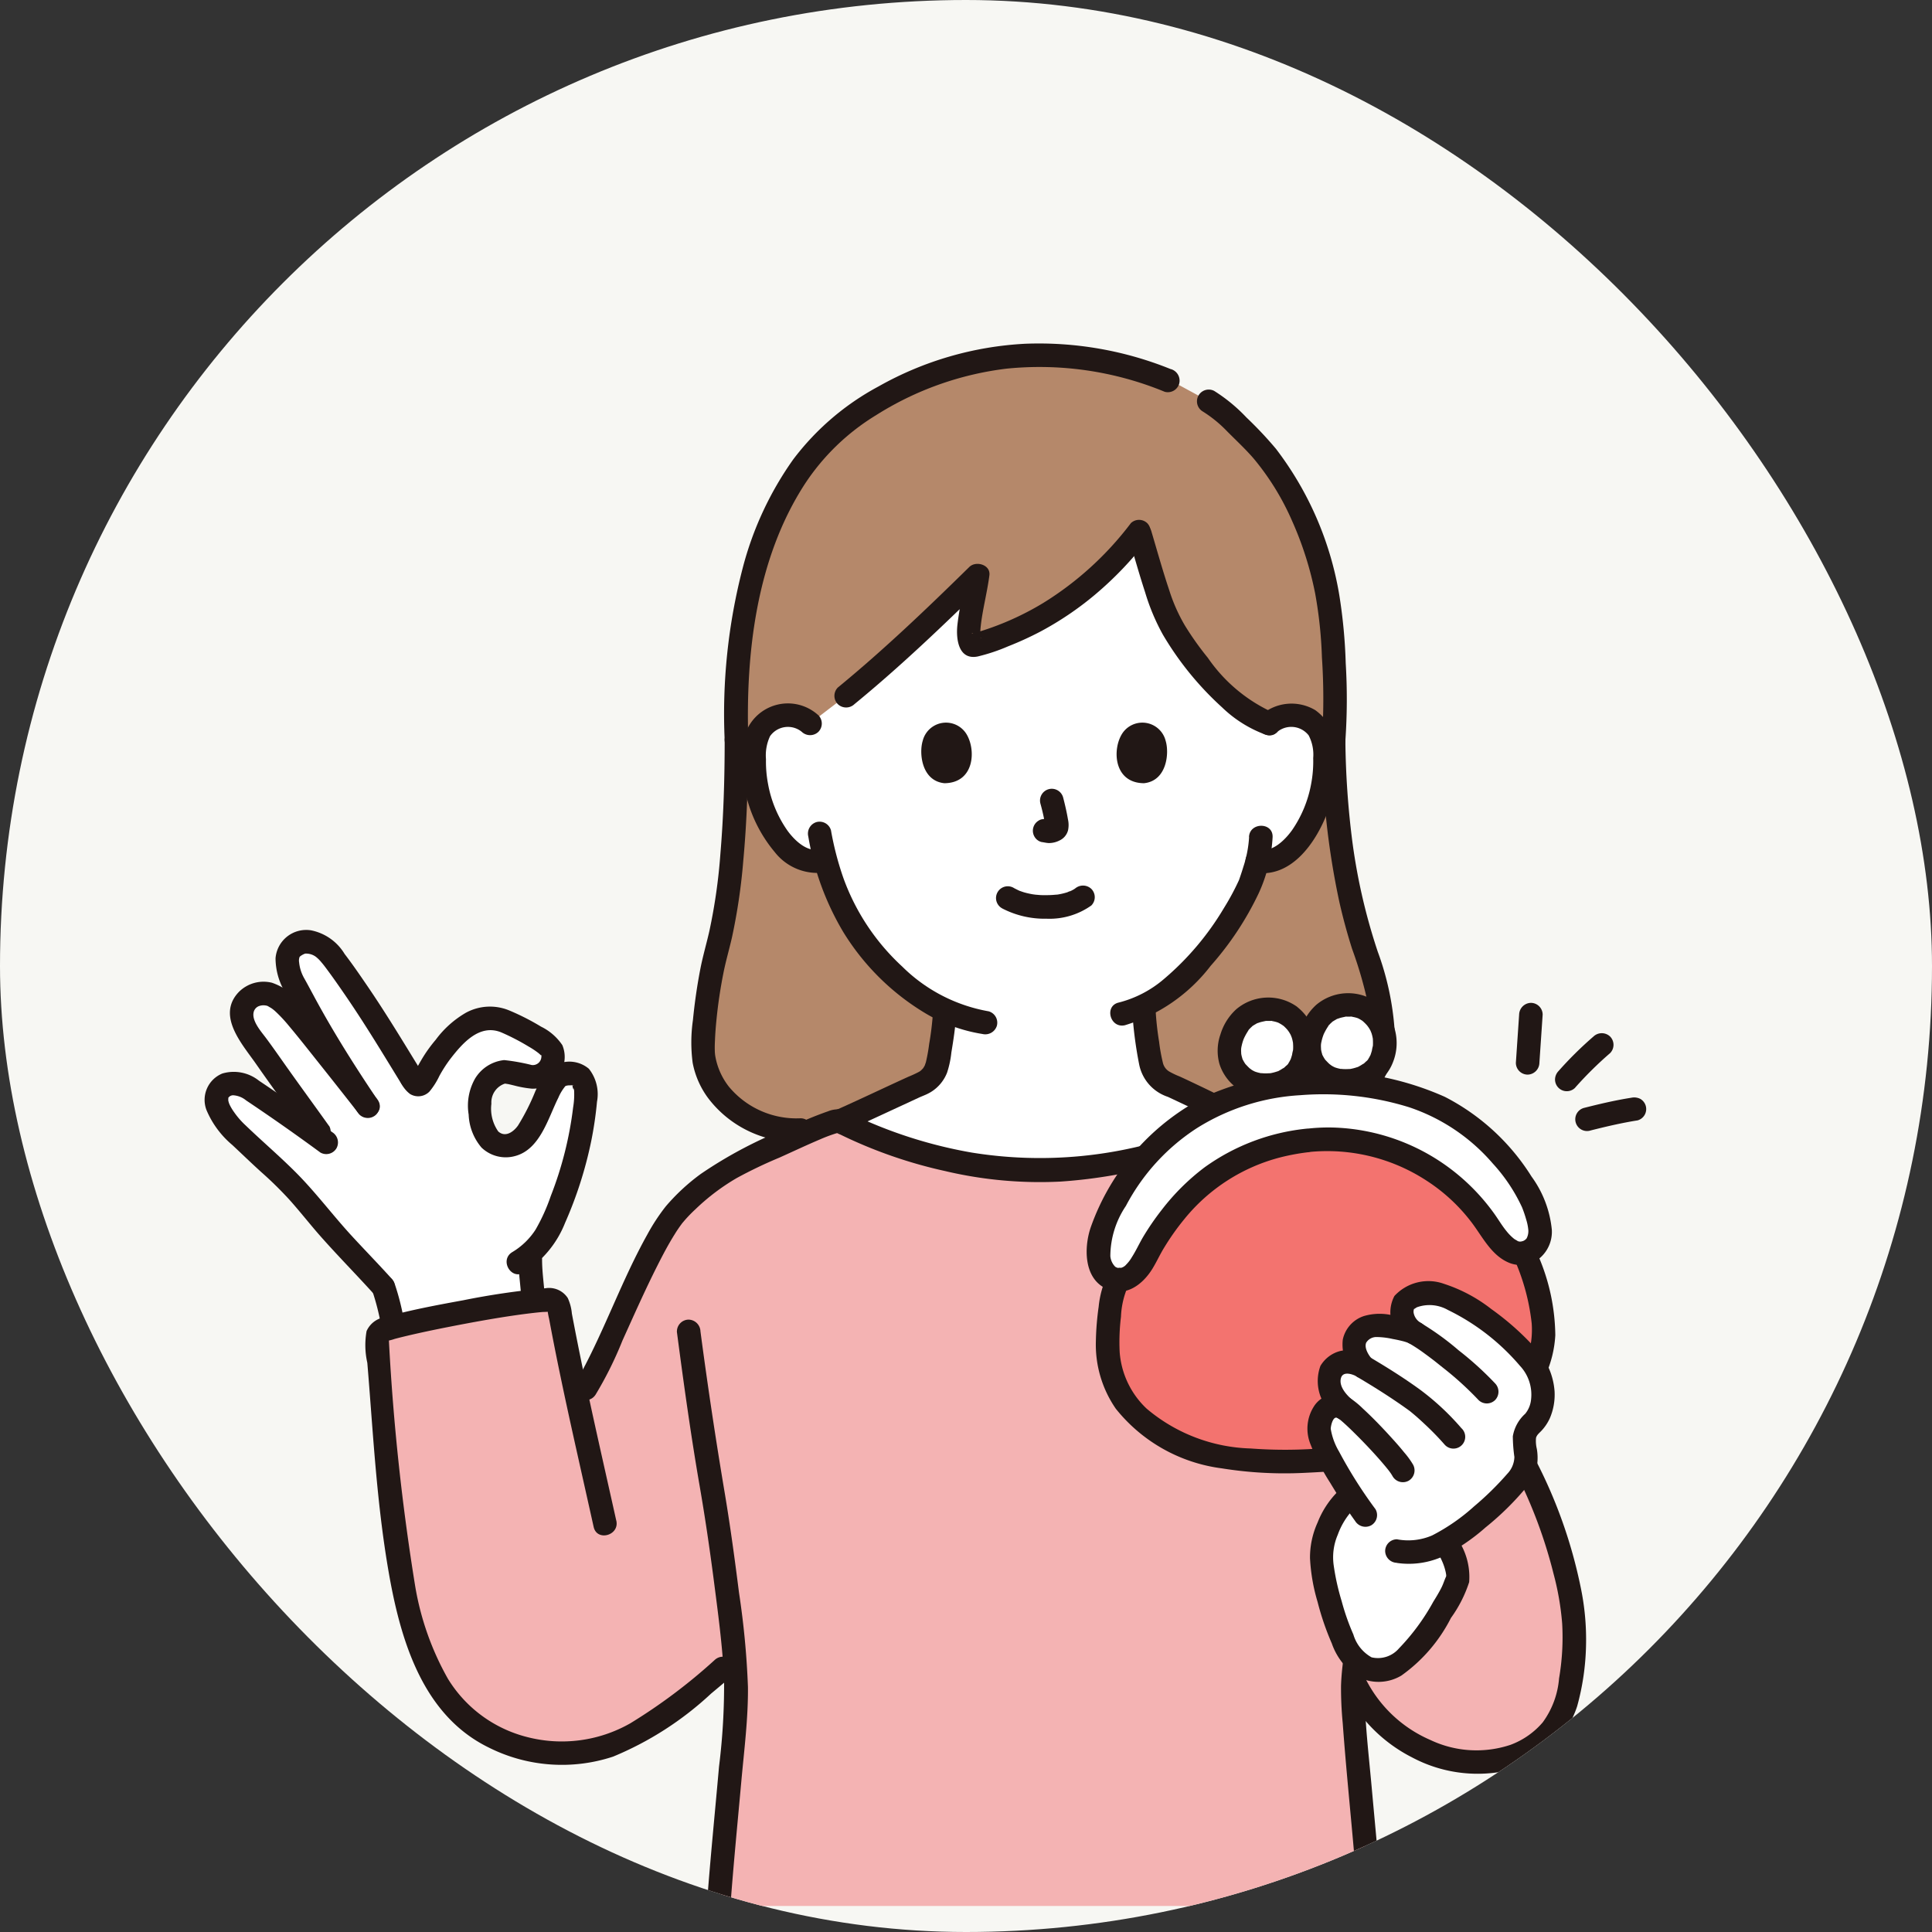
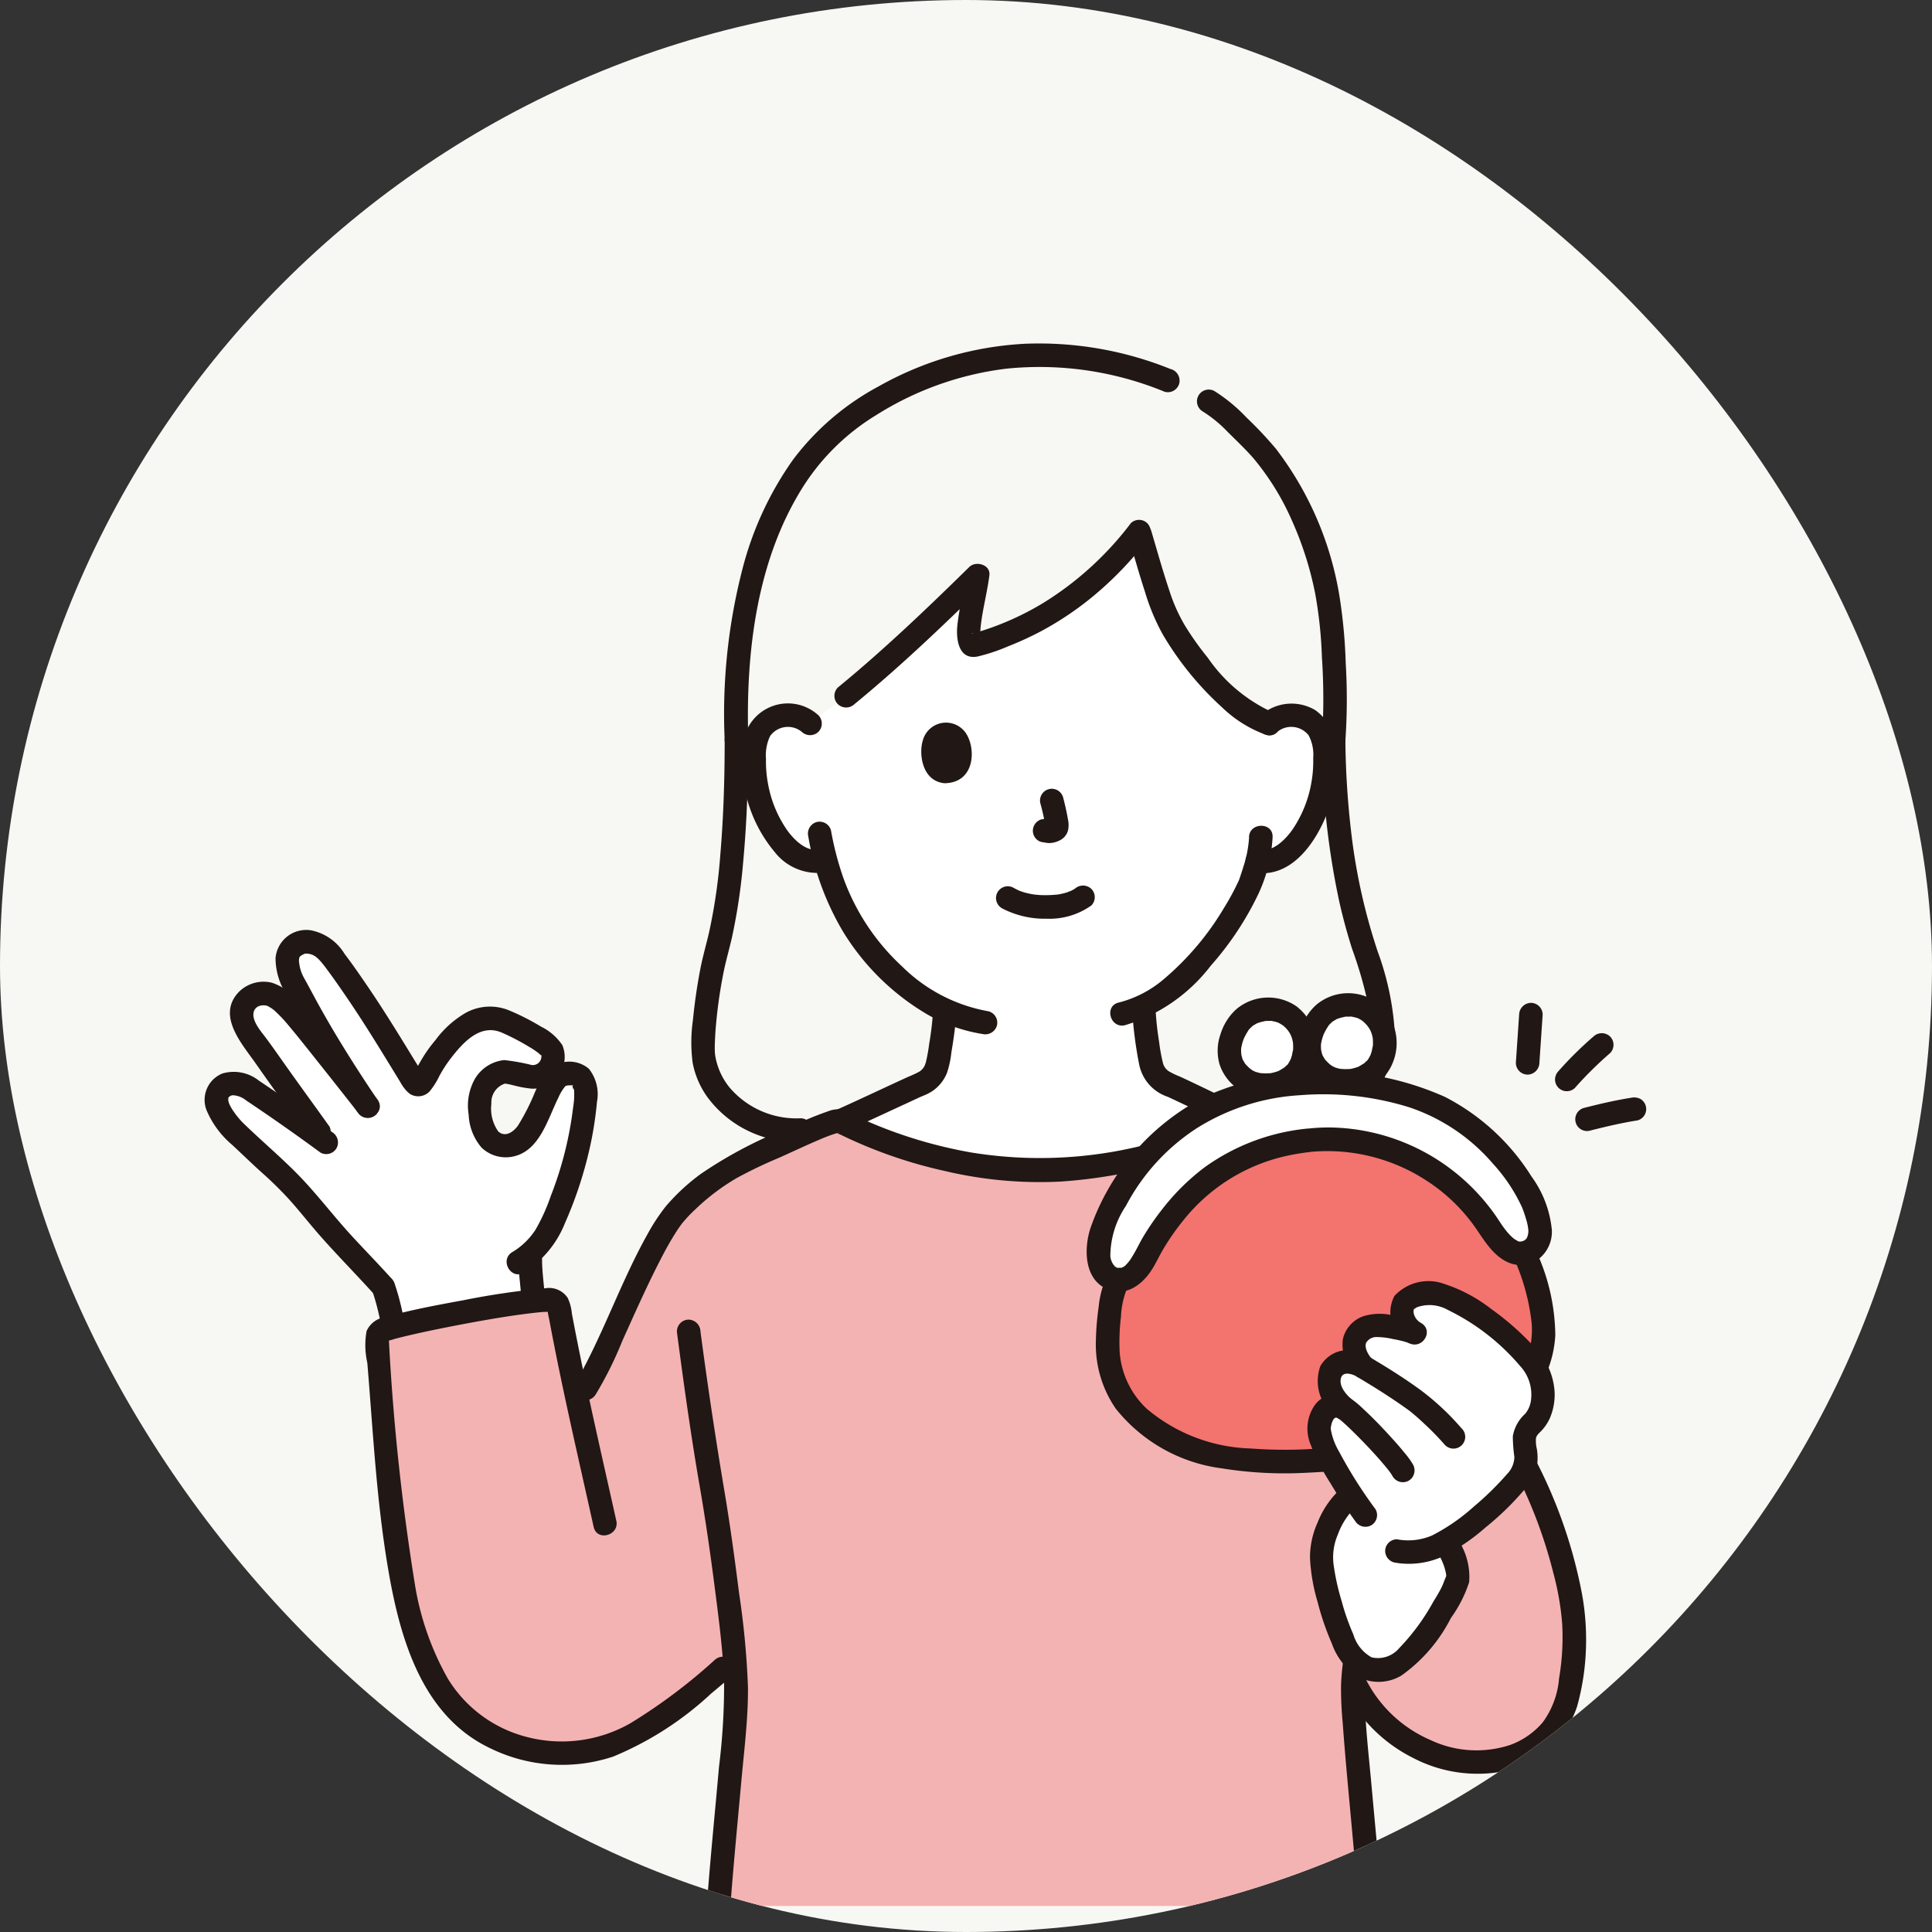
<svg xmlns="http://www.w3.org/2000/svg" width="90" height="90" viewBox="0 0 90 90">
  <rect x="0" y="0" width="90" height="90" fill="#333333" stroke="none" />
  <defs>
    <clipPath id="clip-path">
      <rect id="certificate_1_" data-name="certificate (1)" width="90" height="90" rx="45" transform="translate(359 6212)" fill="#f7f7f3" />
    </clipPath>
  </defs>
  <g id="グループ_6430" data-name="グループ 6430" transform="translate(-359 -6212)">
    <rect id="certificate_1_2" data-name="certificate (1)" width="90" height="90" rx="45" transform="translate(359 6212)" fill="#f7f7f3" />
    <g id="マスクグループ_2" data-name="マスクグループ 2" clip-path="url(#clip-path)">
      <g id="_8205_color_1_" data-name="8205_color (1)" transform="translate(368.573 6227.998)">
-         <path id="パス_127" data-name="パス 127" d="M110.357,37.5c-1.734.454-3.016.878-3.016.878-3.371.715-5.658-1.6-5.638-3.709a21.7,21.7,0,0,1,.668-4.674,39.488,39.488,0,0,0,.89-9.644c-.222-6.677,1.535-11.519,4.3-14.169a15.032,15.032,0,0,1,9.656-3.775,15.339,15.339,0,0,1,6.133,1.175l.55.223,1.114.605a8.64,8.64,0,0,1,2.173,1.832A14.743,14.743,0,0,1,131,15.232a37.771,37.771,0,0,1,.073,5.119A30.854,30.854,0,0,0,132.729,30.7a10.318,10.318,0,0,1,.652,3.532,4.31,4.31,0,0,1-5.619,3.761A83.318,83.318,0,0,0,117.1,36.419,27.725,27.725,0,0,0,110.357,37.5Z" transform="translate(-78.527 -1.854)" fill="#b5886a" />
        <path id="パス_128" data-name="パス 128" d="M114.74,47.327a1.594,1.594,0,0,0-1.275-.373,1.506,1.506,0,0,0-1.082.719,2.128,2.128,0,0,0-.223.856,6.375,6.375,0,0,0,.65,3.38,4.055,4.055,0,0,0,1.048,1.375,1.69,1.69,0,0,0,1.491.444l.119-.03a10.923,10.923,0,0,0,2.114,4.2,10.324,10.324,0,0,0,3.445,2.786,13.814,13.814,0,0,1-.21,1.764c-.129.735-.088,1.392-1.11,1.76-.068.024-3.3,1.535-3.495,1.6l-.157.053c1.688,2.225,5.718,3.847,9.521,3.847a12.837,12.837,0,0,0,9.325-3.968l-.218-.09c-.1-.043-3-1.421-3.068-1.445-1.021-.369-.981-1.027-1.11-1.76a14.9,14.9,0,0,1-.217-1.962c2.571-1.26,4.621-4.783,4.985-5.772.067-.2.215-.616.328-1.09a3.113,3.113,0,0,0,1.41-.342,4.055,4.055,0,0,0,1.048-1.375,6.375,6.375,0,0,0,.648-3.381,2.125,2.125,0,0,0-.223-.856,1.506,1.506,0,0,0-1.082-.719,1.594,1.594,0,0,0-1.275.373c-1.787-.546-3.943-3.4-4.633-4.7a30.95,30.95,0,0,1-1.422-4.248,14.447,14.447,0,0,1-7.607,5.288c-.742.221-.043-2.132.089-3.244-1.972,1.937-4.127,3.981-6.126,5.617Z" transform="translate(-86.582 -29.623)" fill="#fff" />
        <path id="パス_129" data-name="パス 129" d="M191.333,99a5.386,5.386,0,0,1-.261,1.365c-.048.16-.1.319-.154.478l-.046.134c-.006.017-.014.034-.02.052-.034.1.042-.094.013-.031a11.659,11.659,0,0,1-.705,1.31,13.084,13.084,0,0,1-2.811,3.32,5.2,5.2,0,0,1-2.091,1.082c-.686.16-.4,1.215.291,1.056A7.929,7.929,0,0,0,189.542,105a14.372,14.372,0,0,0,2.234-3.373A7.138,7.138,0,0,0,192.428,99c.025-.7-1.071-.7-1.1,0Z" transform="translate(-142.718 -76.005)" fill="#211715" />
        <path id="パス_130" data-name="パス 130" d="M113.262,74.066a2.1,2.1,0,0,0-3.515,1.589,6.5,6.5,0,0,0,1.489,4.791,2.521,2.521,0,0,0,2.393.935c.689-.147.4-1.2-.291-1.056-.605.129-1.171-.42-1.5-.864a5.468,5.468,0,0,1-.913-2.173,5.6,5.6,0,0,1-.1-1.174,2.1,2.1,0,0,1,.191-1.072,1.019,1.019,0,0,1,1.477-.2.562.562,0,0,0,.774,0,.552.552,0,0,0,0-.774Z" transform="translate(-84.716 -56.748)" fill="#211715" />
        <path id="パス_131" data-name="パス 131" d="M123.146,98.316a12.813,12.813,0,0,0,1.628,4.45,11.306,11.306,0,0,0,3.847,3.8,7.462,7.462,0,0,0,2.637.953.565.565,0,0,0,.673-.382.552.552,0,0,0-.382-.674,7.585,7.585,0,0,1-4.027-2.085,10.416,10.416,0,0,1-2.732-4.1,14.122,14.122,0,0,1-.587-2.248.552.552,0,0,0-.674-.382.559.559,0,0,0-.382.673Z" transform="translate(-95.066 -75.35)" fill="#211715" />
        <path id="パス_132" data-name="パス 132" d="M188.517,37.287c.253.851.492,1.707.768,2.552a9.917,9.917,0,0,0,.833,1.987,14.528,14.528,0,0,0,2.754,3.383,5.769,5.769,0,0,0,2.046,1.279c.673.214.961-.844.291-1.056a7.4,7.4,0,0,1-3-2.532,13.962,13.962,0,0,1-1.07-1.507,7.919,7.919,0,0,1-.725-1.634c-.307-.913-.564-1.841-.838-2.763a.548.548,0,0,0-1.056.291Z" transform="translate(-145.517 -28.256)" fill="#211715" />
        <path id="パス_133" data-name="パス 133" d="M142.35,36.194a15,15,0,0,1-4.061,3.7,13.27,13.27,0,0,1-2.441,1.161q-.339.12-.684.223a1.157,1.157,0,0,0-.174.051c-.046.023-.082-.021.052-.005a.407.407,0,0,1,.3.166c.08.1.008.055,0-.027.01.137,0-.023,0-.07a3.288,3.288,0,0,1,.025-.439c.078-.721.3-1.564.4-2.341.061-.494-.626-.69-.935-.388-1.976,1.94-3.983,3.859-6.126,5.617a.551.551,0,0,0,0,.774.56.56,0,0,0,.774,0c2.143-1.757,4.15-3.676,6.126-5.616l-.935-.388c-.014.111-.007.037,0,.016-.011.047-.015.1-.023.145-.016.094-.032.187-.049.281-.038.2-.078.407-.117.61-.081.417-.157.836-.205,1.258-.073.645.042,1.658.952,1.472a8.594,8.594,0,0,0,1.409-.471,15.284,15.284,0,0,0,1.486-.678,14.743,14.743,0,0,0,2.557-1.724,16.243,16.243,0,0,0,2.444-2.557.566.566,0,0,0,0-.774.551.551,0,0,0-.774,0Z" transform="translate(-99.25 -27.812)" fill="#211715" />
        <path id="パス_134" data-name="パス 134" d="M209.44,25.684a27.888,27.888,0,0,0,.016-3.6,24.478,24.478,0,0,0-.3-3.176,15.351,15.351,0,0,0-2.953-6.815,18.216,18.216,0,0,0-1.373-1.458,7.68,7.68,0,0,0-1.5-1.235.548.548,0,0,0-.553.945,5.922,5.922,0,0,1,1.161.944c.413.416.846.816,1.229,1.26a12.053,12.053,0,0,1,1.794,2.914,15.775,15.775,0,0,1,1.072,3.376,20.122,20.122,0,0,1,.314,2.968,28.9,28.9,0,0,1,0,3.878.552.552,0,0,0,.548.548.559.559,0,0,0,.548-.548Z" transform="translate(-156.34 -7.187)" fill="#211715" />
        <path id="パス_135" data-name="パス 135" d="M100.871,79.283c0,1.764-.052,3.529-.2,5.287a26.025,26.025,0,0,1-.518,3.613c-.13.57-.294,1.13-.407,1.7-.157.8-.274,1.614-.354,2.427A7.3,7.3,0,0,0,99.38,94.3a4.019,4.019,0,0,0,.725,1.649,5.169,5.169,0,0,0,4.3,2.034.548.548,0,0,0,0-1.1,4.089,4.089,0,0,1-3.333-1.467,3.183,3.183,0,0,1-.629-1.381,1.754,1.754,0,0,1-.032-.319c-.005-.148,0-.3.007-.444.013-.337.04-.674.074-1.01.073-.73.183-1.457.327-2.176.11-.546.266-1.078.39-1.62a27.429,27.429,0,0,0,.528-3.571c.173-1.868.23-3.745.231-5.62a.548.548,0,0,0-1.1,0Z" transform="translate(-76.686 -60.787)" fill="#211715" />
        <path id="パス_136" data-name="パス 136" d="M228.068,79.276a36.671,36.671,0,0,0,.815,7.526q.249,1.1.593,2.183a19.143,19.143,0,0,1,.794,2.816,4.832,4.832,0,0,1-.011,2.082,3.969,3.969,0,0,1-1.186,1.783c-.524.474.253,1.247.774.774a5.123,5.123,0,0,0,1.268-1.734,4.294,4.294,0,0,0,.339-1.972,13.191,13.191,0,0,0-.784-3.623,27.608,27.608,0,0,1-1.177-5.085,39.576,39.576,0,0,1-.33-4.751.548.548,0,0,0-1.1,0Z" transform="translate(-176.063 -60.779)" fill="#211715" />
        <path id="パス_137" data-name="パス 137" d="M132.4,135.048a13.9,13.9,0,0,1-.172,1.4,8.14,8.14,0,0,1-.152.849c-.01.034-.071.193-.032.109a1.282,1.282,0,0,1-.087.156c-.047.073.048-.052-.011.016-.018.021-.037.041-.057.06a.5.5,0,0,1-.156.118,5.026,5.026,0,0,1-.467.215c-.809.368-1.613.749-2.421,1.12l-.627.286-.224.1c-.138.062.126-.046,0,0a.562.562,0,0,0-.383.673.552.552,0,0,0,.674.382c.322-.114.633-.277.943-.419q.745-.342,1.488-.688l1.1-.509a.46.46,0,0,0,.088-.04s-.206.082-.086.038c.06-.023.118-.047.176-.072a2.26,2.26,0,0,0,.317-.158,1.848,1.848,0,0,0,.751-.9,4.471,4.471,0,0,0,.2-.937c.1-.6.188-1.192.23-1.8a.548.548,0,1,0-1.1,0Z" transform="translate(-98.517 -103.813)" fill="#211715" />
        <path id="パス_138" data-name="パス 138" d="M189.312,133.859a18.913,18.913,0,0,0,.326,2.6,2,2,0,0,0,1.32,1.526c.207.082-.14-.07.006,0l.163.076.512.241,1.386.656c.315.149.628.309.949.446a.566.566,0,0,0,.749-.2.551.551,0,0,0-.2-.749c-.681-.29-1.343-.632-2.011-.949-.324-.154-.648-.31-.974-.459a3.839,3.839,0,0,1-.492-.233.645.645,0,0,1-.3-.417,8.187,8.187,0,0,1-.174-.967,14.035,14.035,0,0,1-.168-1.573.559.559,0,0,0-.548-.548.553.553,0,0,0-.548.548Z" transform="translate(-146.149 -102.895)" fill="#211715" />
        <path id="パス_139" data-name="パス 139" d="M126.853,1.2a16.366,16.366,0,0,0-6.78-1.185,15.516,15.516,0,0,0-6.846,1.992,12.172,12.172,0,0,0-3.97,3.4,15.426,15.426,0,0,0-2.355,5.072,27.015,27.015,0,0,0-.835,8.016c.023.7,1.118.707,1.1,0-.129-4.061.372-8.456,2.631-11.943a10.5,10.5,0,0,1,3.306-3.2,14.666,14.666,0,0,1,6.086-2.176,15.3,15.3,0,0,1,7.378,1.078.551.551,0,0,0,.673-.383.561.561,0,0,0-.382-.673Z" transform="translate(-81.881)" fill="#211715" />
        <path id="パス_140" data-name="パス 140" d="M213.951,74.838a1.027,1.027,0,0,1,1.455.167,1.934,1.934,0,0,1,.212,1.057,5.619,5.619,0,0,1-.1,1.226,5.541,5.541,0,0,1-.887,2.136c-.309.431-.884,1.018-1.475.913a.563.563,0,0,0-.673.382.552.552,0,0,0,.382.674c1.715.3,2.875-1.383,3.409-2.78a6.794,6.794,0,0,0,.442-2.6,2.442,2.442,0,0,0-1-2.182,2.161,2.161,0,0,0-2.537.236.552.552,0,0,0,0,.774.559.559,0,0,0,.774,0Z" transform="translate(-164.017 -56.747)" fill="#211715" />
        <path id="パス_141" data-name="パス 141" d="M81.394,195.134c-.237-3.24-.817-8.555-.817-10.139,0-.1.005-.221.015-.352l.065.085a6.482,6.482,0,0,0,4.548,3.578,4.506,4.506,0,0,0,5.028-1.945,6.275,6.275,0,0,0,.546-2.072,11.761,11.761,0,0,0-.44-5.23,23.748,23.748,0,0,0-1.656-4.312c-1.135-2.665-5.394-11.858-9.154-14.513-1.392-.57-3.8-1.871-4.048-1.713a21.913,21.913,0,0,1-9.52,2.363,21.559,21.559,0,0,1-9.265-2.3c-.258-.148-2.458.958-3.872,1.558l-.2.091a10.751,10.751,0,0,0-3.505,2.521c-1.356,1.454-3.424,7.029-4.286,8.3l-.316.778c-.33-1.522-.639-3.022-.928-4.608a.405.405,0,0,0-.417-.333A52.15,52.15,0,0,0,35.4,168.3a.4.4,0,0,0-.278.422,107.735,107.735,0,0,0,1.3,11.859c.579,2.745,1.6,5.4,4.113,6.659a6.935,6.935,0,0,0,6.091.148,23.793,23.793,0,0,0,4.618-3.329l.507-.428a12.765,12.765,0,0,1,.1,1.364c0,1.583-.579,6.9-.817,10.139Z" transform="translate(-27.134 -122.344)" fill="#f4b3b3" />
        <path id="パス_142" data-name="パス 142" d="M233.893,272.943c-.137-1.871-.321-3.739-.49-5.608-.134-1.479-.315-2.974-.326-4.461a25.385,25.385,0,0,1,.319-3.011.551.551,0,0,0-.548-.548.561.561,0,0,0-.548.548c-.106.94-.29,1.882-.318,2.829a17.163,17.163,0,0,0,.079,1.732c.133,1.828.315,3.653.479,5.478.091,1.013.181,2.027.256,3.042a.561.561,0,0,0,.548.548.552.552,0,0,0,.548-.548Z" transform="translate(-179.085 -200.153)" fill="#211715" />
        <path id="パス_143" data-name="パス 143" d="M110.625,157.854c-1.141-.471-2.323-1.141-3.519-1.6a1.8,1.8,0,0,0-.595-.149,1.7,1.7,0,0,0-.767.313,14.384,14.384,0,0,1-1.918.8,19.919,19.919,0,0,1-10.041.968,21.39,21.39,0,0,1-5.037-1.532,6.758,6.758,0,0,0-.986-.466,1.239,1.239,0,0,0-.671.072,16.961,16.961,0,0,0-1.805.753,20.305,20.305,0,0,0-4.125,2.164,9.483,9.483,0,0,0-1.637,1.516,9.229,9.229,0,0,0-.859,1.311c-1.169,2.092-1.959,4.37-3.1,6.475-.08.149-.164.3-.258.436-.394.587.554,1.135.945.553a17.3,17.3,0,0,0,1.255-2.525c.53-1.17,1.049-2.346,1.629-3.493.252-.5.515-1,.812-1.471.06-.1.122-.192.186-.285q.048-.07.1-.14c.023-.03.1-.138.038-.054a6.6,6.6,0,0,1,.63-.669,10.106,10.106,0,0,1,1.92-1.454,21.079,21.079,0,0,1,2-.958c.632-.284,1.268-.585,1.9-.852a6.926,6.926,0,0,1,.722-.271c.044-.013.089-.023.133-.035.091-.026.041.009-.027,0,.16.02-.268-.136-.148-.044a1.572,1.572,0,0,0,.255.129,21.784,21.784,0,0,0,4.88,1.7,19.186,19.186,0,0,0,5.387.49,23.59,23.59,0,0,0,4.89-.858,21.126,21.126,0,0,0,2.19-.739c.339-.137.675-.281,1-.44q.205-.1.408-.207c.068-.037.137-.072.205-.114a.614.614,0,0,1,.085-.049c-.009-.005-.186.061-.217.062.055,0-.14-.041-.036-.005.037.012.076.019.114.03.1.029.2.066.293.1.2.079.436.185.692.3.623.287,1.238.588,1.861.874q.456.209.919.4a.551.551,0,0,0,.674-.382.561.561,0,0,0-.383-.673Z" transform="translate(-58.084 -120.492)" fill="#211715" />
        <path id="パス_144" data-name="パス 144" d="M96.359,199.888c.318,2.418.653,4.837,1.07,7.241.245,1.414.454,2.842.64,4.261.2,1.553.416,3.117.49,4.682a30.579,30.579,0,0,1-.235,4.084c-.191,2.166-.411,4.329-.57,6.5a.548.548,0,0,0,1.1,0c.143-1.939.334-3.876.509-5.813.131-1.455.323-2.934.308-4.4a38.6,38.6,0,0,0-.417-4.393c-.192-1.525-.4-3.05-.652-4.566q-.639-3.789-1.143-7.6a.566.566,0,0,0-.548-.548.551.551,0,0,0-.548.548Z" transform="translate(-74.402 -153.861)" fill="#211715" />
        <path id="パス_145" data-name="パス 145" d="M267.835,135.188l-.152,2.247a.551.551,0,0,0,.548.548.561.561,0,0,0,.548-.548l.152-2.247a.551.551,0,0,0-.548-.548A.561.561,0,0,0,267.835,135.188Z" transform="translate(-206.641 -103.921)" fill="#211715" />
        <path id="パス_146" data-name="パス 146" d="M280.587,155.493c.723-.182,1.452-.354,2.19-.47a.547.547,0,0,0,.131-1,.633.633,0,0,0-.422-.055c-.738.115-1.466.287-2.19.47a.548.548,0,1,0,.291,1.056Z" transform="translate(-216.066 -118.829)" fill="#211715" />
-         <path id="パス_147" data-name="パス 147" d="M276.611,143.373a17.211,17.211,0,0,1,1.631-1.612.55.55,0,0,0,0-.774.561.561,0,0,0-.774,0,17.158,17.158,0,0,0-1.631,1.612.581.581,0,0,0-.16.388.548.548,0,0,0,.935.388Z" transform="translate(-212.811 -108.7)" fill="#211715" />
+         <path id="パス_147" data-name="パス 147" d="M276.611,143.373a17.211,17.211,0,0,1,1.631-1.612.55.55,0,0,0,0-.774.561.561,0,0,0-.774,0,17.158,17.158,0,0,0-1.631,1.612.581.581,0,0,0-.16.388.548.548,0,0,0,.935.388" transform="translate(-212.811 -108.7)" fill="#211715" />
        <path id="パス_148" data-name="パス 148" d="M240.453,228.092a22.334,22.334,0,0,1,1.723,4.642,12.875,12.875,0,0,1,.4,2.315,11.349,11.349,0,0,1-.145,2.553,4.006,4.006,0,0,1-.762,2.048,3.624,3.624,0,0,1-1.5,1.046,5.015,5.015,0,0,1-3.737-.228,6.064,6.064,0,0,1-3.063-2.949c-.324-.626-1.27-.073-.946.553a7.085,7.085,0,0,0,3.156,3.207,6.5,6.5,0,0,0,4.316.642,4.529,4.529,0,0,0,3.379-3.022,11.456,11.456,0,0,0,.413-2.814,11.845,11.845,0,0,0-.248-2.726,22.71,22.71,0,0,0-2.044-5.82c-.321-.628-1.266-.074-.946.553Z" transform="translate(-179.377 -175.413)" fill="#211715" />
        <path id="パス_149" data-name="パス 149" d="M7.132,122.3a1.313,1.313,0,0,0-.716-.147,1.731,1.731,0,0,0-.539.253.689.689,0,0,0-.218.425,2.259,2.259,0,0,0,.31,1.315c.077.123,1.086,2.034,1.4,2.553.057.094,1.385,2.181,2.02,3.122-.958-1.232-2.836-3.593-3.292-4.136-.629-.75-1.049-1.1-1.5-1.118A.973.973,0,0,0,3.524,125.6a4.389,4.389,0,0,0,1.006,1.781c1.166,1.68,1.745,2.429,2.935,4.115-1.2-.888-2.269-1.634-3.647-2.552a1.143,1.143,0,0,0-1.148-.057.81.81,0,0,0-.329.532,1.868,1.868,0,0,0,.471,1.113A10.566,10.566,0,0,0,3.96,131.7a26.552,26.552,0,0,1,2.578,2.563c1.446,1.766,2.943,3.261,3.582,3.973a13.7,13.7,0,0,1,.429,1.694l.041.164a61.427,61.427,0,0,1,6.508-1.2v-.028c-.023-.551-.137-1.377-.137-1.905l-.017-.266a4.574,4.574,0,0,0,1.28-1.991,18.353,18.353,0,0,0,1.028-3.287,13.35,13.35,0,0,0,.3-2.266.994.994,0,0,0-.347-.784,1.239,1.239,0,0,0-.839.02,3.172,3.172,0,0,0-.847,1.355,5.8,5.8,0,0,1-.887,1.56,1.11,1.11,0,0,1-1.5.114,1.783,1.783,0,0,1-.48-1.1,2.254,2.254,0,0,1,.132-1.362,1.221,1.221,0,0,1,1.119-.725,9.2,9.2,0,0,0,1.238.23.96.96,0,0,0,.86-1.171c-.091-.335-1.063-.862-1.5-1.072a3.007,3.007,0,0,0-1.5-.5,2.619,2.619,0,0,0-1.685.965,7.373,7.373,0,0,0-.954,1.266c-.133.219-.239.43-.372.648a.858.858,0,0,1-.137.183.17.17,0,0,1-.222,0,2.955,2.955,0,0,1-.2-.285c-.723-1.176-1.35-2.248-2.253-3.594-.274-.407-1.285-1.894-1.622-2.25a1.75,1.75,0,0,0-.424-.344Z" transform="translate(-1.834 -94.276)" fill="#fff" />
        <path id="パス_150" data-name="パス 150" d="M8.674,158.357C8.05,157.665,7.4,157,6.767,156.311c-.861-.943-1.633-1.974-2.532-2.88-.768-.773-1.6-1.48-2.387-2.238a3.713,3.713,0,0,1-.518-.6,2.2,2.2,0,0,1-.209-.351.841.841,0,0,1-.059-.188c-.006-.036.014-.178-.013-.1a.267.267,0,0,1,.274-.141,1.048,1.048,0,0,1,.57.237q1.757,1.176,3.46,2.428a.552.552,0,0,0,.749-.2.561.561,0,0,0-.2-.749q-1.679-1.239-3.414-2.4a1.882,1.882,0,0,0-1.7-.334,1.325,1.325,0,0,0-.739,1.711,4.3,4.3,0,0,0,1.2,1.62c.456.426.9.858,1.366,1.278a17.271,17.271,0,0,1,1.286,1.263c.482.537.927,1.106,1.4,1.647.841.956,1.738,1.86,2.59,2.806.473.525,1.245-.251.774-.774Z" transform="translate(0 -114.786)" fill="#211715" />
        <path id="パス_151" data-name="パス 151" d="M9.707,137.046c-.634-.89-1.281-1.772-1.914-2.664-.34-.479-.673-.962-1.023-1.432-.228-.306-.7-.828-.559-1.244a.4.4,0,0,1,.217-.232.621.621,0,0,1,.254-.044c.025,0,.153.023.049,0a.814.814,0,0,1,.155.047c-.067-.029.118.074.133.084a1.685,1.685,0,0,1,.2.16,6.824,6.824,0,0,1,.618.663c.465.553.911,1.123,1.361,1.688q.971,1.219,1.931,2.447a.551.551,0,0,0,.776,0,.562.562,0,0,0,0-.774q-.958-1.23-1.931-2.447c-.536-.673-1.057-1.369-1.638-2.006a2.784,2.784,0,0,0-1.285-.913,1.625,1.625,0,0,0-1.551.438c-1.04,1.1.164,2.418.808,3.342.805,1.156,1.64,2.289,2.457,3.436a.563.563,0,0,0,.749.2.552.552,0,0,0,.2-.749Z" transform="translate(-3.955 -100.597)" fill="#211715" />
        <path id="パス_152" data-name="パス 152" d="M19.181,127.7c-1.054-1.565-2.057-3.146-2.952-4.806-.157-.29-.311-.582-.472-.869a1.868,1.868,0,0,1-.247-.762.463.463,0,0,1,.049-.305c-.052.106-.023.031.058-.013a.773.773,0,0,1,.176-.086.771.771,0,0,1,.5.15,1.717,1.717,0,0,1,.259.259c.077.089.137.169.165.205.339.45.662.915.98,1.38.908,1.325,1.734,2.7,2.574,4.067.368.6,1.316.05.946-.553-.829-1.351-1.645-2.709-2.54-4.018-.341-.5-.684-1-1.049-1.476a2.364,2.364,0,0,0-1.568-1.1,1.433,1.433,0,0,0-1.648,1.3,3.113,3.113,0,0,0,.488,1.658c.445.815.855,1.656,1.346,2.444q.967,1.549,1.985,3.068c.392.582,1.341.034.946-.553Z" transform="translate(-11.149 -92.434)" fill="#211715" />
        <path id="パス_153" data-name="パス 153" d="M64.02,185.209c0,.637.11,1.269.137,1.905a.548.548,0,1,0,1.1,0c-.028-.636-.137-1.268-.137-1.905a.548.548,0,0,0-1.1,0Z" transform="translate(-49.441 -142.53)" fill="#211715" />
        <path id="パス_154" data-name="パス 154" d="M45.537,147.8a4.812,4.812,0,0,0,1.916-2.309,18.762,18.762,0,0,0,1.217-3.8,17.1,17.1,0,0,0,.271-1.843,1.9,1.9,0,0,0-.38-1.54,1.415,1.415,0,0,0-1.434-.229c-.548.189-.828.787-1.057,1.275a10.3,10.3,0,0,1-.808,1.6c-.2.282-.584.577-.921.276a1.847,1.847,0,0,1-.319-1.292.92.92,0,0,1,.636-.938c-.061.011.1,0,.033,0s.125.026.105.023c.1.021.193.044.289.067a4.987,4.987,0,0,0,.81.146,1.445,1.445,0,0,0,1.293-.672,1.424,1.424,0,0,0,.139-1.354,2.532,2.532,0,0,0-.993-.863,11.042,11.042,0,0,0-1.506-.764,2.341,2.341,0,0,0-2,.121,4.627,4.627,0,0,0-1.4,1.256,6.665,6.665,0,0,0-.563.765c-.093.15-.18.3-.266.456-.043.077-.086.154-.13.23q-.04.071-.082.14-.117.159.08-.029h.291q.254.263.158.136l-.052-.073-.089-.137c-.368-.6-1.315-.05-.946.553a1.418,1.418,0,0,0,.4.482.73.73,0,0,0,.909-.112,3.426,3.426,0,0,0,.462-.729,6.558,6.558,0,0,1,.479-.751c.57-.742,1.381-1.707,2.418-1.269a10.545,10.545,0,0,1,1.257.652,3.978,3.978,0,0,1,.472.314c.022.018.192.181.12.1.063.068-.04,0,0-.025,0,0,.007.052.005.073a.4.4,0,0,1-.449.4,9.309,9.309,0,0,0-1.284-.23,1.8,1.8,0,0,0-1.355.859,2.552,2.552,0,0,0-.3,1.679,2.517,2.517,0,0,0,.6,1.539,1.633,1.633,0,0,0,1.588.386c1.148-.324,1.516-1.766,1.988-2.706a2.2,2.2,0,0,1,.326-.541c.024-.021.1-.036.012-.01a.771.771,0,0,1,.121-.027s.222-.007.189-.007c.127,0,.027.027.012,0s.058.371.034.078c0,.055.035.11.042.164a3.567,3.567,0,0,1-.046.791,16.828,16.828,0,0,1-1.042,4.129,8.835,8.835,0,0,1-.707,1.563,3.3,3.3,0,0,1-1.09,1.051c-.6.371-.048,1.319.553.945Z" transform="translate(-30.704 -104.521)" fill="#211715" />
        <path id="パス_155" data-name="パス 155" d="M34.059,190.964a11.43,11.43,0,0,1,.429,1.694.547.547,0,0,0,1,.131.622.622,0,0,0,.055-.422,11.4,11.4,0,0,0-.429-1.694.548.548,0,0,0-1.056.291Z" transform="translate(-26.299 -146.861)" fill="#211715" />
        <path id="パス_156" data-name="パス 156" d="M44.4,203.707c-.448-2.014-.909-4.025-1.341-6.042q-.31-1.448-.593-2.9-.068-.351-.134-.7a2.19,2.19,0,0,0-.192-.726,1.039,1.039,0,0,0-1.045-.454,35.778,35.778,0,0,0-3.822.559c-1.224.224-2.458.452-3.656.789a1.11,1.11,0,0,0-.848.646,3.719,3.719,0,0,0,.034,1.478c.084,1,.156,2,.233,3,.161,2.092.344,4.185.679,6.257.531,3.281,1.5,7.1,4.77,8.678a7.6,7.6,0,0,0,5.768.411,15.2,15.2,0,0,0,4.568-2.939c.314-.26.624-.523.935-.786a.552.552,0,0,0,0-.774.559.559,0,0,0-.774,0,25.859,25.859,0,0,1-3.924,2.945,6.449,6.449,0,0,1-4.846.633,6.07,6.07,0,0,1-3.655-2.707,13.169,13.169,0,0,1-1.524-4.312,105.975,105.975,0,0,1-1.22-11.361,1.056,1.056,0,0,0-.014-.149s-.064.053-.066.082-.019,0,.043-.007a2.355,2.355,0,0,0,.3-.083c.226-.06.453-.115.681-.169.593-.138,1.191-.263,1.79-.381,1.232-.243,2.582-.487,3.752-.632.235-.029.471-.056.707-.075a1.855,1.855,0,0,0,.3-.02c-.005.012-.117-.066-.11-.068a3.805,3.805,0,0,0,.075.407q.255,1.366.54,2.727c.383,1.841.8,3.675,1.21,5.51q.164.73.326,1.46c.153.688,1.209.4,1.056-.291Z" transform="translate(-25.265 -148.871)" fill="#211715" />
        <path id="パス_157" data-name="パス 157" d="M184.529,173.489a5.8,5.8,0,0,1-.182-2.194,6.073,6.073,0,0,1,.463-2.263c.864.072,1.268-1.118,1.636-1.723a9.174,9.174,0,0,1,7.2-4.772,8.987,8.987,0,0,1,8.223,3.712c.377.528,1.014,1.711,1.85,1.531a7.545,7.545,0,0,1,.734,4.884,5.08,5.08,0,0,1-1.587,2.35,9.049,9.049,0,0,1-3.947,1.875,31.974,31.974,0,0,1-4.577.54,18.52,18.52,0,0,1-4.72-.162c-2.01-.357-4.21-1.478-4.991-3.481Q184.574,173.639,184.529,173.489Z" transform="translate(-142.29 -125.418)" fill="#f3736f" />
        <path id="パス_158" data-name="パス 158" d="M192.242,153.648a9.174,9.174,0,0,0-7.2,4.772c-.394.648-.831,1.968-1.828,1.688a1.054,1.054,0,0,1-.687-.853,2.984,2.984,0,0,1,.149-1.46,10.253,10.253,0,0,1,9.536-6.81c4.525-.159,8.047,1.192,10.358,5.245a4.439,4.439,0,0,1,.492,1.676.968.968,0,0,1-.485.888c-.963.52-1.693-.853-2.108-1.434A8.987,8.987,0,0,0,192.242,153.648Z" transform="translate(-140.884 -116.527)" fill="#fff" />
        <path id="パス_159" data-name="パス 159" d="M211.989,136.217a1.883,1.883,0,0,1,.39,2.511,1.915,1.915,0,0,1-2.538.411,1.784,1.784,0,0,1-.205-2.6A1.756,1.756,0,0,1,211.989,136.217Z" transform="translate(-161.478 -104.894)" fill="#fff" />
        <path id="パス_160" data-name="パス 160" d="M228.282,135.351a1.884,1.884,0,0,1,.39,2.511,1.916,1.916,0,0,1-2.538.411,1.784,1.784,0,0,1-.205-2.6A1.756,1.756,0,0,1,228.282,135.351Z" transform="translate(-174.054 -104.226)" fill="#fff" />
        <path id="パス_161" data-name="パス 161" d="M190.367,151.251a9.828,9.828,0,0,0-4.824,1.813,10.454,10.454,0,0,0-1.978,1.962,12.218,12.218,0,0,0-.9,1.313c-.173.3-.315.612-.5.9a1.672,1.672,0,0,1-.263.346.468.468,0,0,1-.279.163c.091-.016-.137-.016-.077,0a.349.349,0,0,1-.161-.061.8.8,0,0,1-.225-.49,4.22,4.22,0,0,1,.725-2.341,9.663,9.663,0,0,1,3.314-3.627,10.137,10.137,0,0,1,4.8-1.53,13.5,13.5,0,0,1,5.085.563,8.833,8.833,0,0,1,3.892,2.619,7.939,7.939,0,0,1,1.364,2.044,5.619,5.619,0,0,1,.192.566,2.306,2.306,0,0,1,.1.5.727.727,0,0,1-.08.376.386.386,0,0,1-.292.15.25.25,0,0,1-.141-.033c.034.013-.1-.06-.137-.084a2.226,2.226,0,0,1-.365-.366c-.193-.232-.363-.518-.544-.776a9.659,9.659,0,0,0-2.089-2.147,9.556,9.556,0,0,0-5.273-1.9,8.608,8.608,0,0,0-1.348.044.564.564,0,0,0-.548.548.551.551,0,0,0,.548.548,8.468,8.468,0,0,1,5.544,1.339,8.242,8.242,0,0,1,2.153,2.03c.485.666.9,1.485,1.713,1.8a1.423,1.423,0,0,0,1.334-.186,1.609,1.609,0,0,0,.619-1.366,5.035,5.035,0,0,0-.946-2.481,10.334,10.334,0,0,0-4.036-3.711,13.768,13.768,0,0,0-11.042-.072,10.9,10.9,0,0,0-5.461,6.165c-.3.894-.324,2.265.628,2.793.925.514,1.775-.1,2.256-.887.2-.327.355-.678.557-1a11.4,11.4,0,0,1,.928-1.308,8.481,8.481,0,0,1,4.5-2.88,10.079,10.079,0,0,1,1.251-.23.564.564,0,0,0,.548-.548A.551.551,0,0,0,190.367,151.251Z" transform="translate(-139.009 -114.678)" fill="#211715" />
        <path id="パス_162" data-name="パス 162" d="M209.743,134.738a2.234,2.234,0,0,1,.218.2c.034.037.066.075.1.113-.075-.087.008.015.033.055s.041.067.059.1l.039.073c-.036-.07.019.054.025.074q.02.06.035.123c.01.041.017.082.026.123.021.1-.007-.108,0-.006.005.086.011.17.008.256q0,.058-.008.116c0,.016,0,.033-.005.049,0,.059.01-.068.009-.065a1.583,1.583,0,0,0-.046.215c-.018.067-.039.131-.062.2-.029.083-.018.018.014-.029a.825.825,0,0,0-.046.094,1.483,1.483,0,0,1-.077.133c-.009.014-.02.028-.029.042-.033.053.029-.042.03-.038,0,.02-.085.1-.1.108s-.052.051-.08.074c-.012.01-.044.046-.056.046s.093-.062.038-.031c-.074.041-.142.093-.219.132l-.049.024c-.093.048.029-.01.03-.011-.01.017-.084.032-.1.038a2.033,2.033,0,0,1-.267.071l-.054.01c-.053.011-.024-.014,0,0l.036-.005-.055.006-.055,0a2.157,2.157,0,0,1-.254,0c-.025,0-.155-.027-.07,0s-.048-.009-.067-.013a1.773,1.773,0,0,1-.234-.065l-.048-.018c-.068-.023.1.051.038.015-.028-.017-.06-.03-.089-.046s-.065-.041-.1-.061c-.011-.007-.061-.036,0,0s-.042-.035-.048-.041c-.072-.063-.133-.133-.2-.2-.042-.044.018.025.022.03l-.035-.05a1.5,1.5,0,0,1-.082-.135c-.009-.017-.017-.035-.027-.052-.051-.093.005.023.009.027-.02-.018-.03-.081-.038-.106-.013-.041-.023-.083-.033-.125,0-.018-.007-.036-.011-.054-.023-.1,0,.087,0,.019s-.01-.158-.006-.237c0-.009.007-.11.008-.11s-.021.123,0,.036c0-.024.008-.048.013-.073a2.2,2.2,0,0,1,.067-.251c.012-.036.025-.07.038-.105.005-.014.03-.075,0,0s.01-.021.018-.037c.035-.073.073-.145.114-.215l.068-.111c.015-.023.077-.136.042-.064s-.006.008.013-.012l.048-.052c.033-.034.073-.062.105-.1s-.04.037-.039.03.065-.046.076-.052c.036-.023.074-.046.112-.066a.53.53,0,0,1,.135-.066s-.1.035-.042.02c.03-.008.06-.023.091-.031.093-.03.187-.046.282-.067.064-.015-.052.009-.049.007a.325.325,0,0,1,.1-.008q.078,0,.156,0c.023,0,.121-.008.136.009-.014-.015-.11-.021-.031,0l.076.015q.076.017.149.041c.018.006.036.015.055.019.066.015-.114-.058-.006,0a1.757,1.757,0,0,1,.264.164.548.548,0,0,0,.749-.2.565.565,0,0,0-.2-.749,2.311,2.311,0,0,0-2.772.155,2.6,2.6,0,0,0-.739,1.174,2.3,2.3,0,0,0-.046,1.377,2.226,2.226,0,0,0,2.231,1.545,2.54,2.54,0,0,0,1.313-.4,2.158,2.158,0,0,0,.811-1.011,2.406,2.406,0,0,0-.687-2.753.561.561,0,0,0-.774,0A.553.553,0,0,0,209.743,134.738Z" transform="translate(-159.619 -103.028)" fill="#211715" />
        <path id="パス_163" data-name="パス 163" d="M226.039,133.873a2.232,2.232,0,0,1,.218.2c.034.036.066.075.1.113-.075-.087.008.015.033.055s.041.067.06.1l.038.073c-.037-.07.019.054.026.074q.02.061.035.123c.01.041.017.082.026.122.022.1-.007-.108,0-.006a2.471,2.471,0,0,1,.008.256c0,.039,0,.078-.007.116,0,.016,0,.033-.005.049,0,.059.01-.068.009-.065a1.634,1.634,0,0,0-.046.215c-.018.067-.039.131-.062.2-.029.084-.018.018.014-.029a.846.846,0,0,0-.046.094,1.353,1.353,0,0,1-.077.133c-.009.014-.02.028-.029.042-.033.053.029-.042.03-.038,0,.02-.085.1-.1.108s-.052.051-.08.075c-.012.01-.044.044-.056.046s.093-.062.038-.031c-.074.041-.142.093-.219.132l-.049.024c-.094.048.029-.01.03-.011-.01.017-.084.032-.1.038a2.073,2.073,0,0,1-.267.071l-.054.01c-.053.01-.024-.014,0,0l.037-.005-.055.005-.055,0a2.056,2.056,0,0,1-.254,0c-.025,0-.155-.027-.07,0s-.048-.009-.067-.013a1.729,1.729,0,0,1-.234-.065l-.048-.018c-.068-.023.1.051.038.015-.029-.017-.06-.03-.089-.046s-.065-.041-.1-.061c-.011-.007-.061-.036,0,0s-.042-.035-.048-.041c-.072-.063-.133-.133-.2-.2-.042-.044.018.025.021.03l-.035-.05a1.525,1.525,0,0,1-.082-.135c-.009-.017-.017-.035-.027-.052-.051-.093.006.023.009.026-.019-.017-.03-.081-.038-.106-.013-.041-.023-.083-.033-.125,0-.018-.007-.036-.011-.054-.023-.1,0,.087,0,.019s-.01-.158-.006-.237c0-.009.007-.11.008-.11s-.021.123,0,.036c0-.024.008-.049.013-.073a2.106,2.106,0,0,1,.067-.251c.012-.036.025-.07.038-.106,0-.014.03-.074,0,0s.01-.021.018-.037q.052-.11.114-.215c.023-.037.046-.074.07-.111s.077-.136.042-.064-.007.008.013-.012l.048-.052c.033-.034.073-.062.106-.1s-.04.037-.039.03.065-.046.076-.052c.037-.023.074-.046.112-.066a.527.527,0,0,1,.135-.066s-.1.035-.043.02c.031-.008.06-.023.091-.031.093-.03.187-.046.282-.067.064-.015-.052.009-.049.006a.342.342,0,0,1,.1-.008c.052,0,.1,0,.156,0,.023,0,.121-.008.136.009-.014-.015-.11-.021-.03,0l.076.015a1.534,1.534,0,0,1,.149.04c.018.006.036.015.055.019.066.015-.114-.058-.006,0a1.743,1.743,0,0,1,.264.164.548.548,0,0,0,.749-.2.564.564,0,0,0-.2-.749,2.31,2.31,0,0,0-2.772.155,2.6,2.6,0,0,0-.739,1.174,2.3,2.3,0,0,0-.046,1.377,2.226,2.226,0,0,0,2.231,1.545,2.537,2.537,0,0,0,1.313-.4,2.162,2.162,0,0,0,.811-1.011,2.406,2.406,0,0,0-.687-2.753.561.561,0,0,0-.774,0A.553.553,0,0,0,226.039,133.873Z" transform="translate(-172.198 -102.36)" fill="#211715" />
        <path id="パス_164" data-name="パス 164" d="M182.478,184.9a4.457,4.457,0,0,0-.429,1.522,12.974,12.974,0,0,0-.13,1.609,5.252,5.252,0,0,0,.929,3.142,7.558,7.558,0,0,0,4.941,2.778,18.448,18.448,0,0,0,3.824.21c1.276-.058,2.565-.158,3.833-.316a10.434,10.434,0,0,0,6.33-2.666,5.23,5.23,0,0,0,1.545-3.43,9.565,9.565,0,0,0-.913-3.965.565.565,0,0,0-.673-.382.551.551,0,0,0-.383.673,10.05,10.05,0,0,1,.869,3.121,4.038,4.038,0,0,1-.821,2.755,8.216,8.216,0,0,1-5.286,2.7c-1.143.194-2.3.255-3.459.347a21.436,21.436,0,0,1-3.52.027,7.846,7.846,0,0,1-4.852-1.857,4.026,4.026,0,0,1-1.255-2.631,9.626,9.626,0,0,1,.06-1.645,3.9,3.9,0,0,1,.333-1.439c.328-.623-.616-1.177-.945-.553Z" transform="translate(-140.442 -141.547)" fill="#211715" />
        <path id="パス_165" data-name="パス 165" d="M229.321,197.216a1.979,1.979,0,0,1,.183.1,1.051,1.051,0,0,1,.678-1.917,6,6,0,0,1,1.752.364,1.079,1.079,0,0,1-.482-1.457,1.566,1.566,0,0,1,1.268-.4,3.737,3.737,0,0,1,1.509.565,11.6,11.6,0,0,1,2.364,1.792,3.319,3.319,0,0,1,1.294,2.114,2.033,2.033,0,0,1-.376,1.465,2.8,2.8,0,0,0-.4.478c-.208.407.023.9,0,1.353a2.381,2.381,0,0,1-.857,1.426,14.439,14.439,0,0,1-2.644,2.226c-.079.048-.16.095-.241.14l.054.141a3.732,3.732,0,0,1,.519,1.5,4.1,4.1,0,0,1-.557,1.238,21.2,21.2,0,0,1-1.493,2.161,2.278,2.278,0,0,1-1.85.95,1.8,1.8,0,0,1-1.349-1.151,13.806,13.806,0,0,1-1.065-3.485,5.124,5.124,0,0,1-.035-.978,4.418,4.418,0,0,1,1.131-2.317l.23-.264c-.348-.543-.675-1.1-1.014-1.671a3.688,3.688,0,0,1-.476-1.454,1.3,1.3,0,0,1,.342-.8.639.639,0,0,1,.81-.082A1.816,1.816,0,0,1,228,198.4a1.01,1.01,0,0,1,.123-1.013A.989.989,0,0,1,229.321,197.216Z" transform="translate(-175.591 -149.656)" fill="#fff" />
        <path id="パス_166" data-name="パス 166" d="M231.519,236.661a6.236,6.236,0,0,1,.282.577,2.652,2.652,0,0,1,.137.44c.009.041.014.082.022.123,0,.1,0,.118.01.047q.014-.083,0,0c-.089.183-.144.38-.238.563-.113.22-.24.431-.371.64a10.144,10.144,0,0,1-1.6,2.176,1.29,1.29,0,0,1-1.276.417,1.8,1.8,0,0,1-.849-1.065,10.642,10.642,0,0,1-.545-1.552,10.924,10.924,0,0,1-.369-1.652,2.666,2.666,0,0,1,.189-1.446,3.409,3.409,0,0,1,.777-1.236c.523-.474-.253-1.247-.774-.774a4.215,4.215,0,0,0-.943,1.442,3.936,3.936,0,0,0-.355,1.664,8.593,8.593,0,0,0,.352,2.033,12.6,12.6,0,0,0,.664,1.939,3.057,3.057,0,0,0,1.182,1.536,2.076,2.076,0,0,0,2.057-.039,7.378,7.378,0,0,0,2.31-2.684,6.01,6.01,0,0,0,.849-1.669,3.118,3.118,0,0,0-.557-2.032c-.329-.624-1.275-.071-.946.553Z" transform="translate(-174.164 -180.437)" fill="#211715" />
        <path id="パス_167" data-name="パス 167" d="M229.274,204.666a3.842,3.842,0,0,0,2.032-.253,9.129,9.129,0,0,0,2.1-1.4,13.358,13.358,0,0,0,1.871-1.832,2.351,2.351,0,0,0,.54-1.146,2.457,2.457,0,0,0-.021-.677,1.589,1.589,0,0,1-.039-.51c.032-.148.166-.242.264-.35a2.162,2.162,0,0,0,.376-.563,2.783,2.783,0,0,0,.225-1.264,3.267,3.267,0,0,0-.991-2.113,12.657,12.657,0,0,0-1.954-1.717,7.15,7.15,0,0,0-2.2-1.174,2.151,2.151,0,0,0-2.315.563,1.632,1.632,0,0,0,.678,2.207l.553-.946a4.417,4.417,0,0,0-1.3-.354,2.592,2.592,0,0,0-1.351.028,1.474,1.474,0,0,0-.986,1.1,2.055,2.055,0,0,0,.548,1.636l.663-.86a1.786,1.786,0,0,0-1.311-.251,1.5,1.5,0,0,0-.942.7,2.052,2.052,0,0,0,.7,2.347l.663-.86a1.226,1.226,0,0,0-1.674.412,1.922,1.922,0,0,0-.147,1.759,9.979,9.979,0,0,0,.909,1.779c.368.61.749,1.21,1.167,1.787a.563.563,0,0,0,.749.2.552.552,0,0,0,.2-.749,21.246,21.246,0,0,1-1.7-2.689,3.034,3.034,0,0,1-.386-1.056c0-.135.11-.649.332-.494.507.353,1.133-.452.664-.86-.258-.224-.628-.622-.52-1.011.093-.336.533-.188.746-.068a.55.55,0,0,0,.664-.86c-.142-.173-.328-.484-.236-.718a.555.555,0,0,1,.466-.266,3.567,3.567,0,0,1,.771.091c.143.026.287.055.428.091a2.275,2.275,0,0,1,.337.107c.627.3,1.17-.587.553-.946a.674.674,0,0,1-.342-.463.365.365,0,0,1,.017-.189s-.068.079.013-.011c-.041.046.094-.055.126-.068a1.733,1.733,0,0,1,1.439.127,10.341,10.341,0,0,1,3.354,2.6,1.959,1.959,0,0,1,.522,1.551,1.243,1.243,0,0,1-.274.684,1.817,1.817,0,0,0-.578,1.051,7.231,7.231,0,0,0,.073.962,1.169,1.169,0,0,1-.324.777,13.953,13.953,0,0,1-1.555,1.526,9.108,9.108,0,0,1-1.95,1.351,2.806,2.806,0,0,1-1.643.181.551.551,0,0,0-.548.548.56.56,0,0,0,.548.548Z" transform="translate(-173.777 -147.857)" fill="#211715" />
        <path id="パス_168" data-name="パス 168" d="M230.4,216c.027.016.052.034.078.052.1.07-.109-.091,0,0,.086.07.169.144.251.218.213.193.419.4.621.6.438.443.866.9,1.265,1.378l.136.167c.014.018.091.117.025.031s0,.005.018.026a2.1,2.1,0,0,1,.158.239.553.553,0,0,0,.749.2.559.559,0,0,0,.2-.749,3.934,3.934,0,0,0-.413-.568c-.189-.235-.388-.461-.592-.684-.428-.472-.871-.934-1.341-1.366a3.849,3.849,0,0,0-.6-.486.548.548,0,0,0-.553.946Z" transform="translate(-177.649 -165.934)" fill="#211715" />
        <path id="パス_169" data-name="パス 169" d="M234.52,207.631c.8.472,1.587.971,2.34,1.512l.088.065c.068.051-.1-.083.023.019.07.058.141.115.21.175.157.134.309.274.459.415.323.3.635.621.928.955a.548.548,0,1,0,.774-.774,11.906,11.906,0,0,0-1.9-1.774c-.76-.555-1.565-1.059-2.375-1.537a.548.548,0,0,0-.553.945Z" transform="translate(-180.84 -159.469)" fill="#211715" />
-         <path id="パス_170" data-name="パス 170" d="M244.955,200.7a7.224,7.224,0,0,1,.723.476c.148.107.293.217.438.327-.1-.078.028.023.048.038l.125.1.235.188a14.923,14.923,0,0,1,1.665,1.513.551.551,0,0,0,.774,0,.559.559,0,0,0,0-.774,15.052,15.052,0,0,0-1.7-1.542,12.64,12.64,0,0,0-1.755-1.27.548.548,0,0,0-.553.946Z" transform="translate(-188.887 -154.121)" fill="#211715" />
        <path id="パス_171" data-name="パス 171" d="M161.881,111.755a4.286,4.286,0,0,0,2.065.479,3.362,3.362,0,0,0,2.086-.616.548.548,0,0,0,0-.774.564.564,0,0,0-.774,0c.167-.13.04-.033,0-.005s-.084.051-.127.074l-.068.034c-.078.04-.011-.023.024-.008-.023-.01-.148.055-.175.064a3.122,3.122,0,0,1-.491.112c.082-.012-.008,0-.043,0l-.145.012c-.116.008-.233.01-.349.01s-.209,0-.313-.011l-.143-.012c-.008,0-.18-.027-.066-.007a4.045,4.045,0,0,1-.459-.1c-.064-.019-.127-.042-.19-.064-.139-.047.084.043-.042-.016-.079-.037-.156-.076-.233-.116a.548.548,0,1,0-.553.945Z" transform="translate(-124.767 -85.435)" fill="#211715" />
        <path id="パス_172" data-name="パス 172" d="M169.4,91.722a9.651,9.651,0,0,1,.228,1.04l-.02-.146a.631.631,0,0,1,0,.144l.02-.146a.352.352,0,0,1-.016.065l.055-.131a.261.261,0,0,1-.023.042l.086-.111a.223.223,0,0,1-.034.033l.111-.086a.677.677,0,0,1-.082.044l.131-.055a.6.6,0,0,1-.139.041l.146-.02a.553.553,0,0,1-.13,0l.146.02c-.049-.007-.1-.019-.146-.026a.414.414,0,0,0-.218-.01.408.408,0,0,0-.2.065.548.548,0,0,0-.2.749.525.525,0,0,0,.327.251c.114.015.223.044.338.049a1.081,1.081,0,0,0,.5-.119.724.724,0,0,0,.4-.477,1.2,1.2,0,0,0-.005-.512c-.057-.335-.134-.667-.22-1a.548.548,0,1,0-1.056.291Z" transform="translate(-130.499 -70.259)" fill="#211715" />
        <path id="パス_173" data-name="パス 173" d="M146.34,78.273c-.174.564-.06,1.863,1.009,1.973,1.414-.008,1.489-1.578,1.013-2.316A1.119,1.119,0,0,0,146.34,78.273Z" transform="translate(-112.93 -59.759)" fill="#211715" />
-         <path id="パス_174" data-name="パス 174" d="M188.442,78.274c.174.564.061,1.863-1.009,1.973-1.413-.008-1.489-1.578-1.013-2.316A1.119,1.119,0,0,1,188.442,78.274Z" transform="translate(-143.714 -59.76)" fill="#211715" />
      </g>
    </g>
  </g>
</svg>